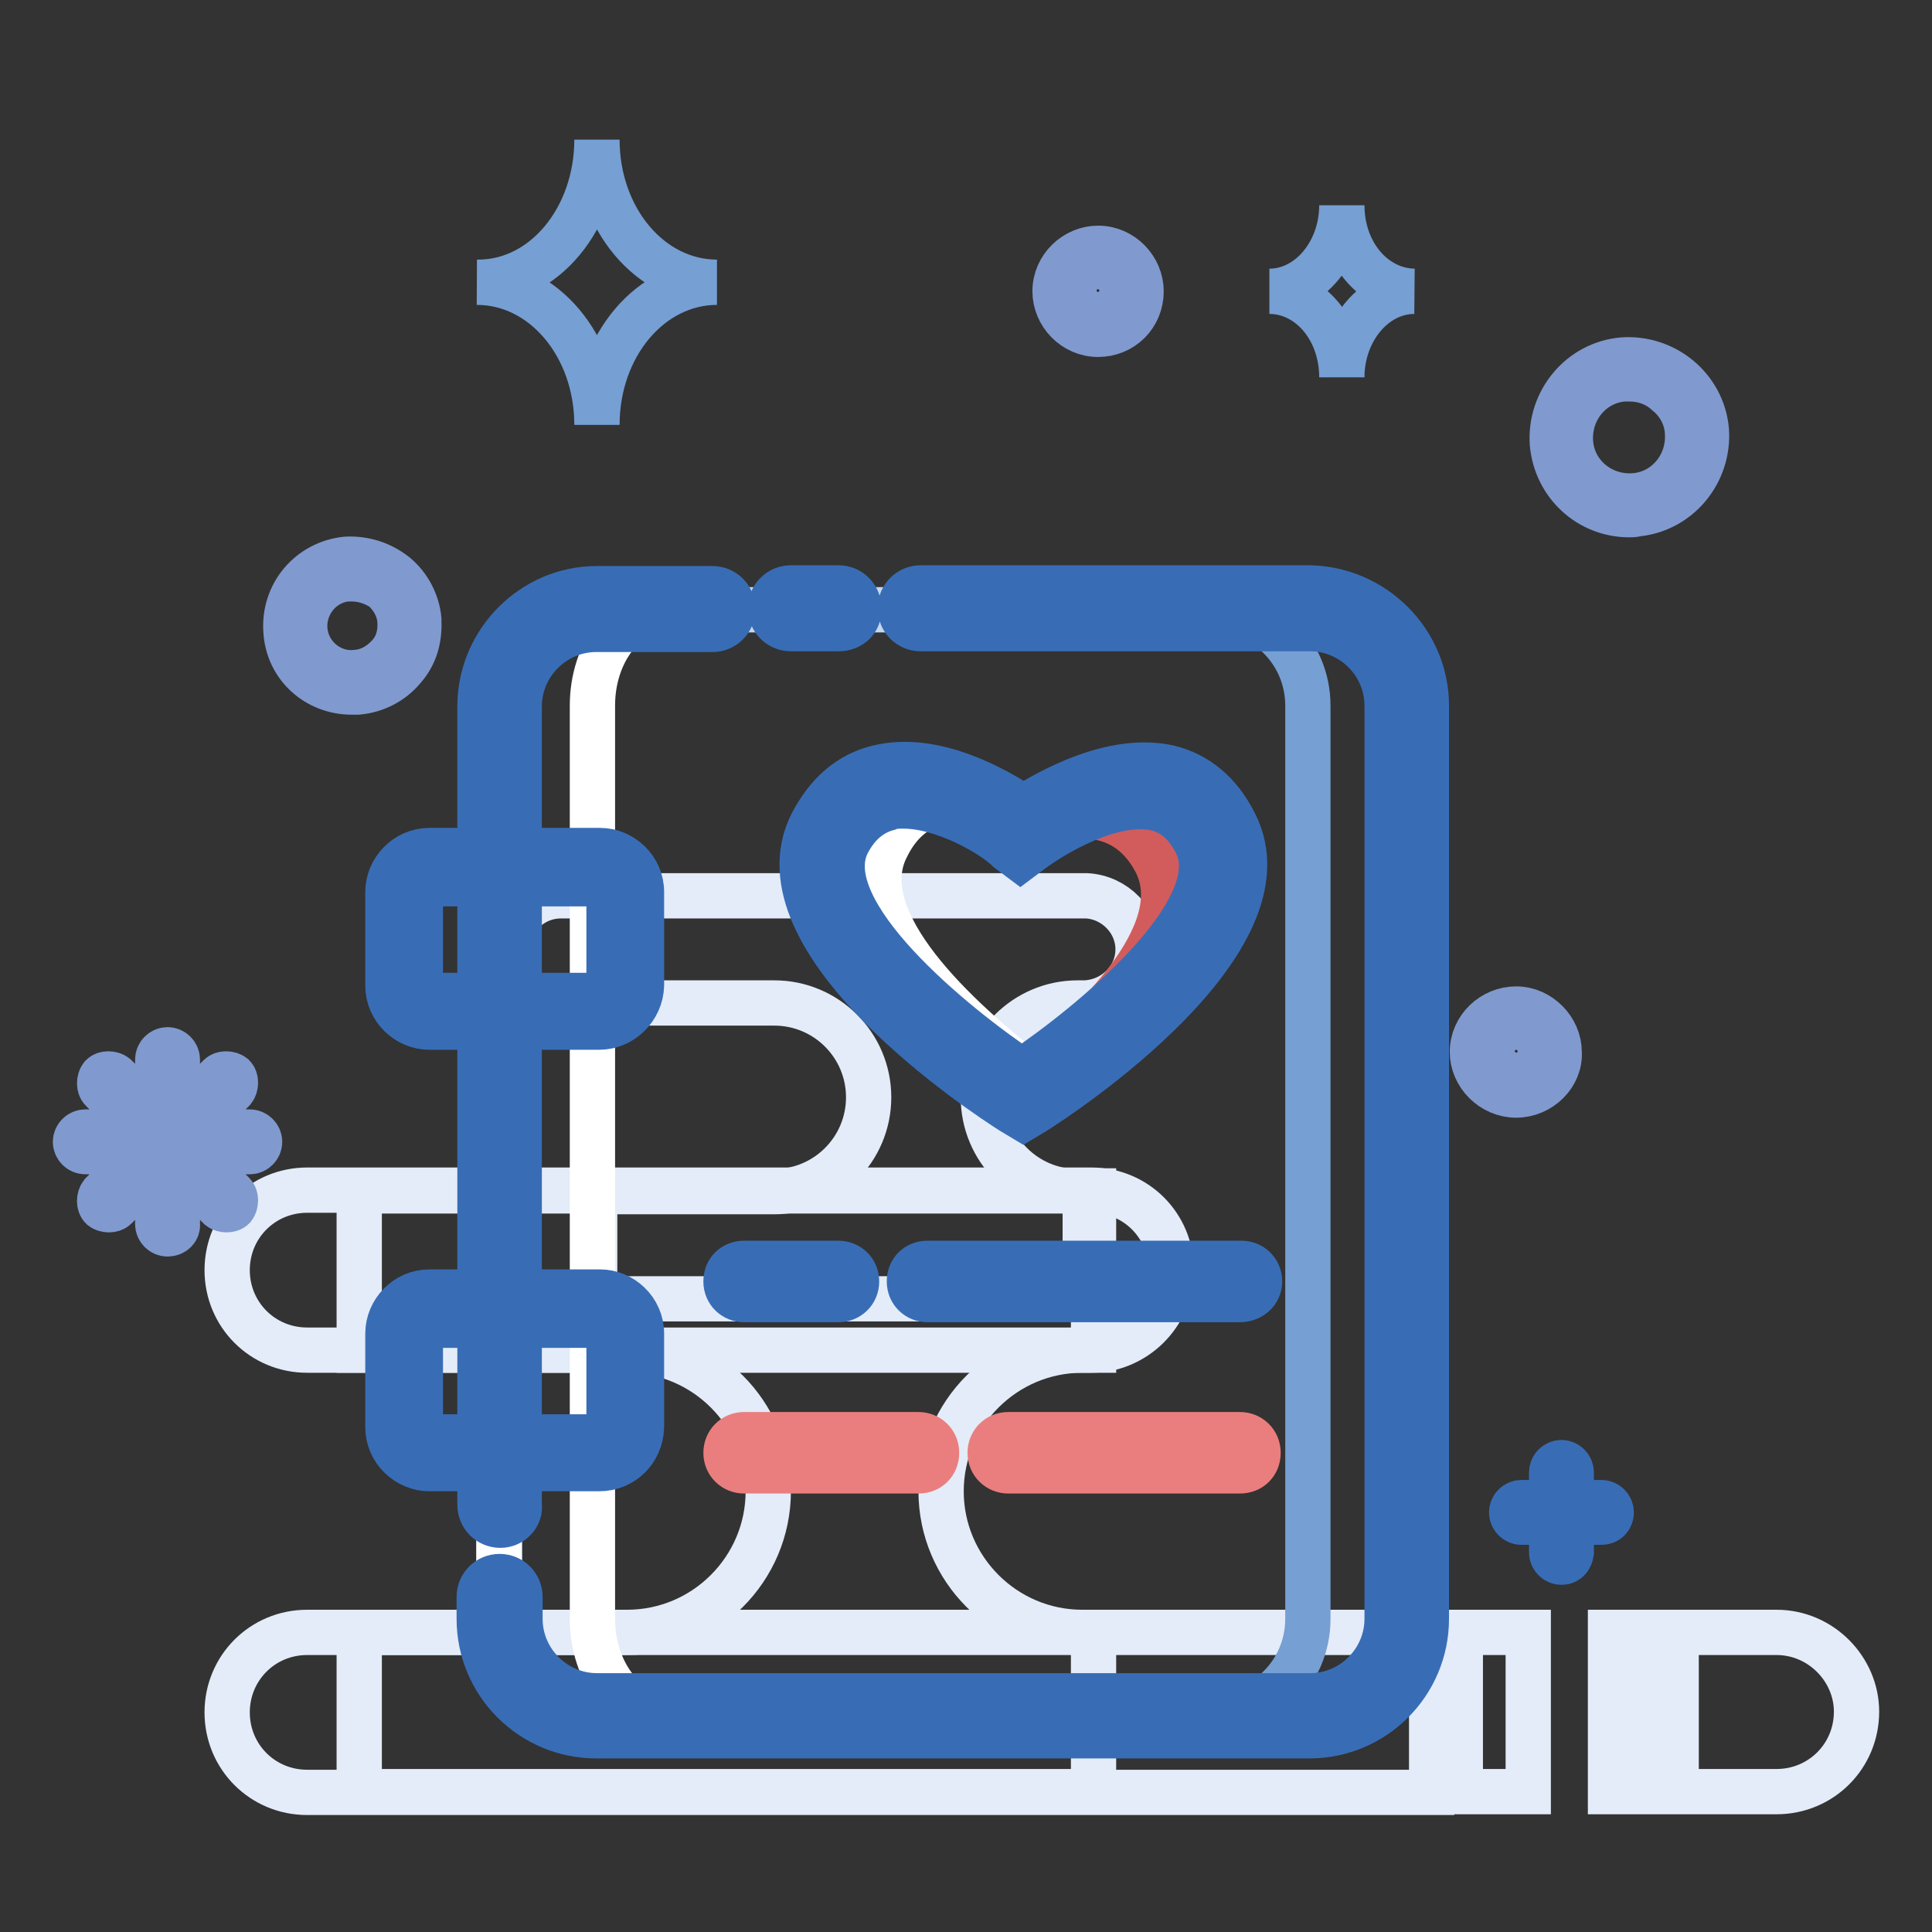
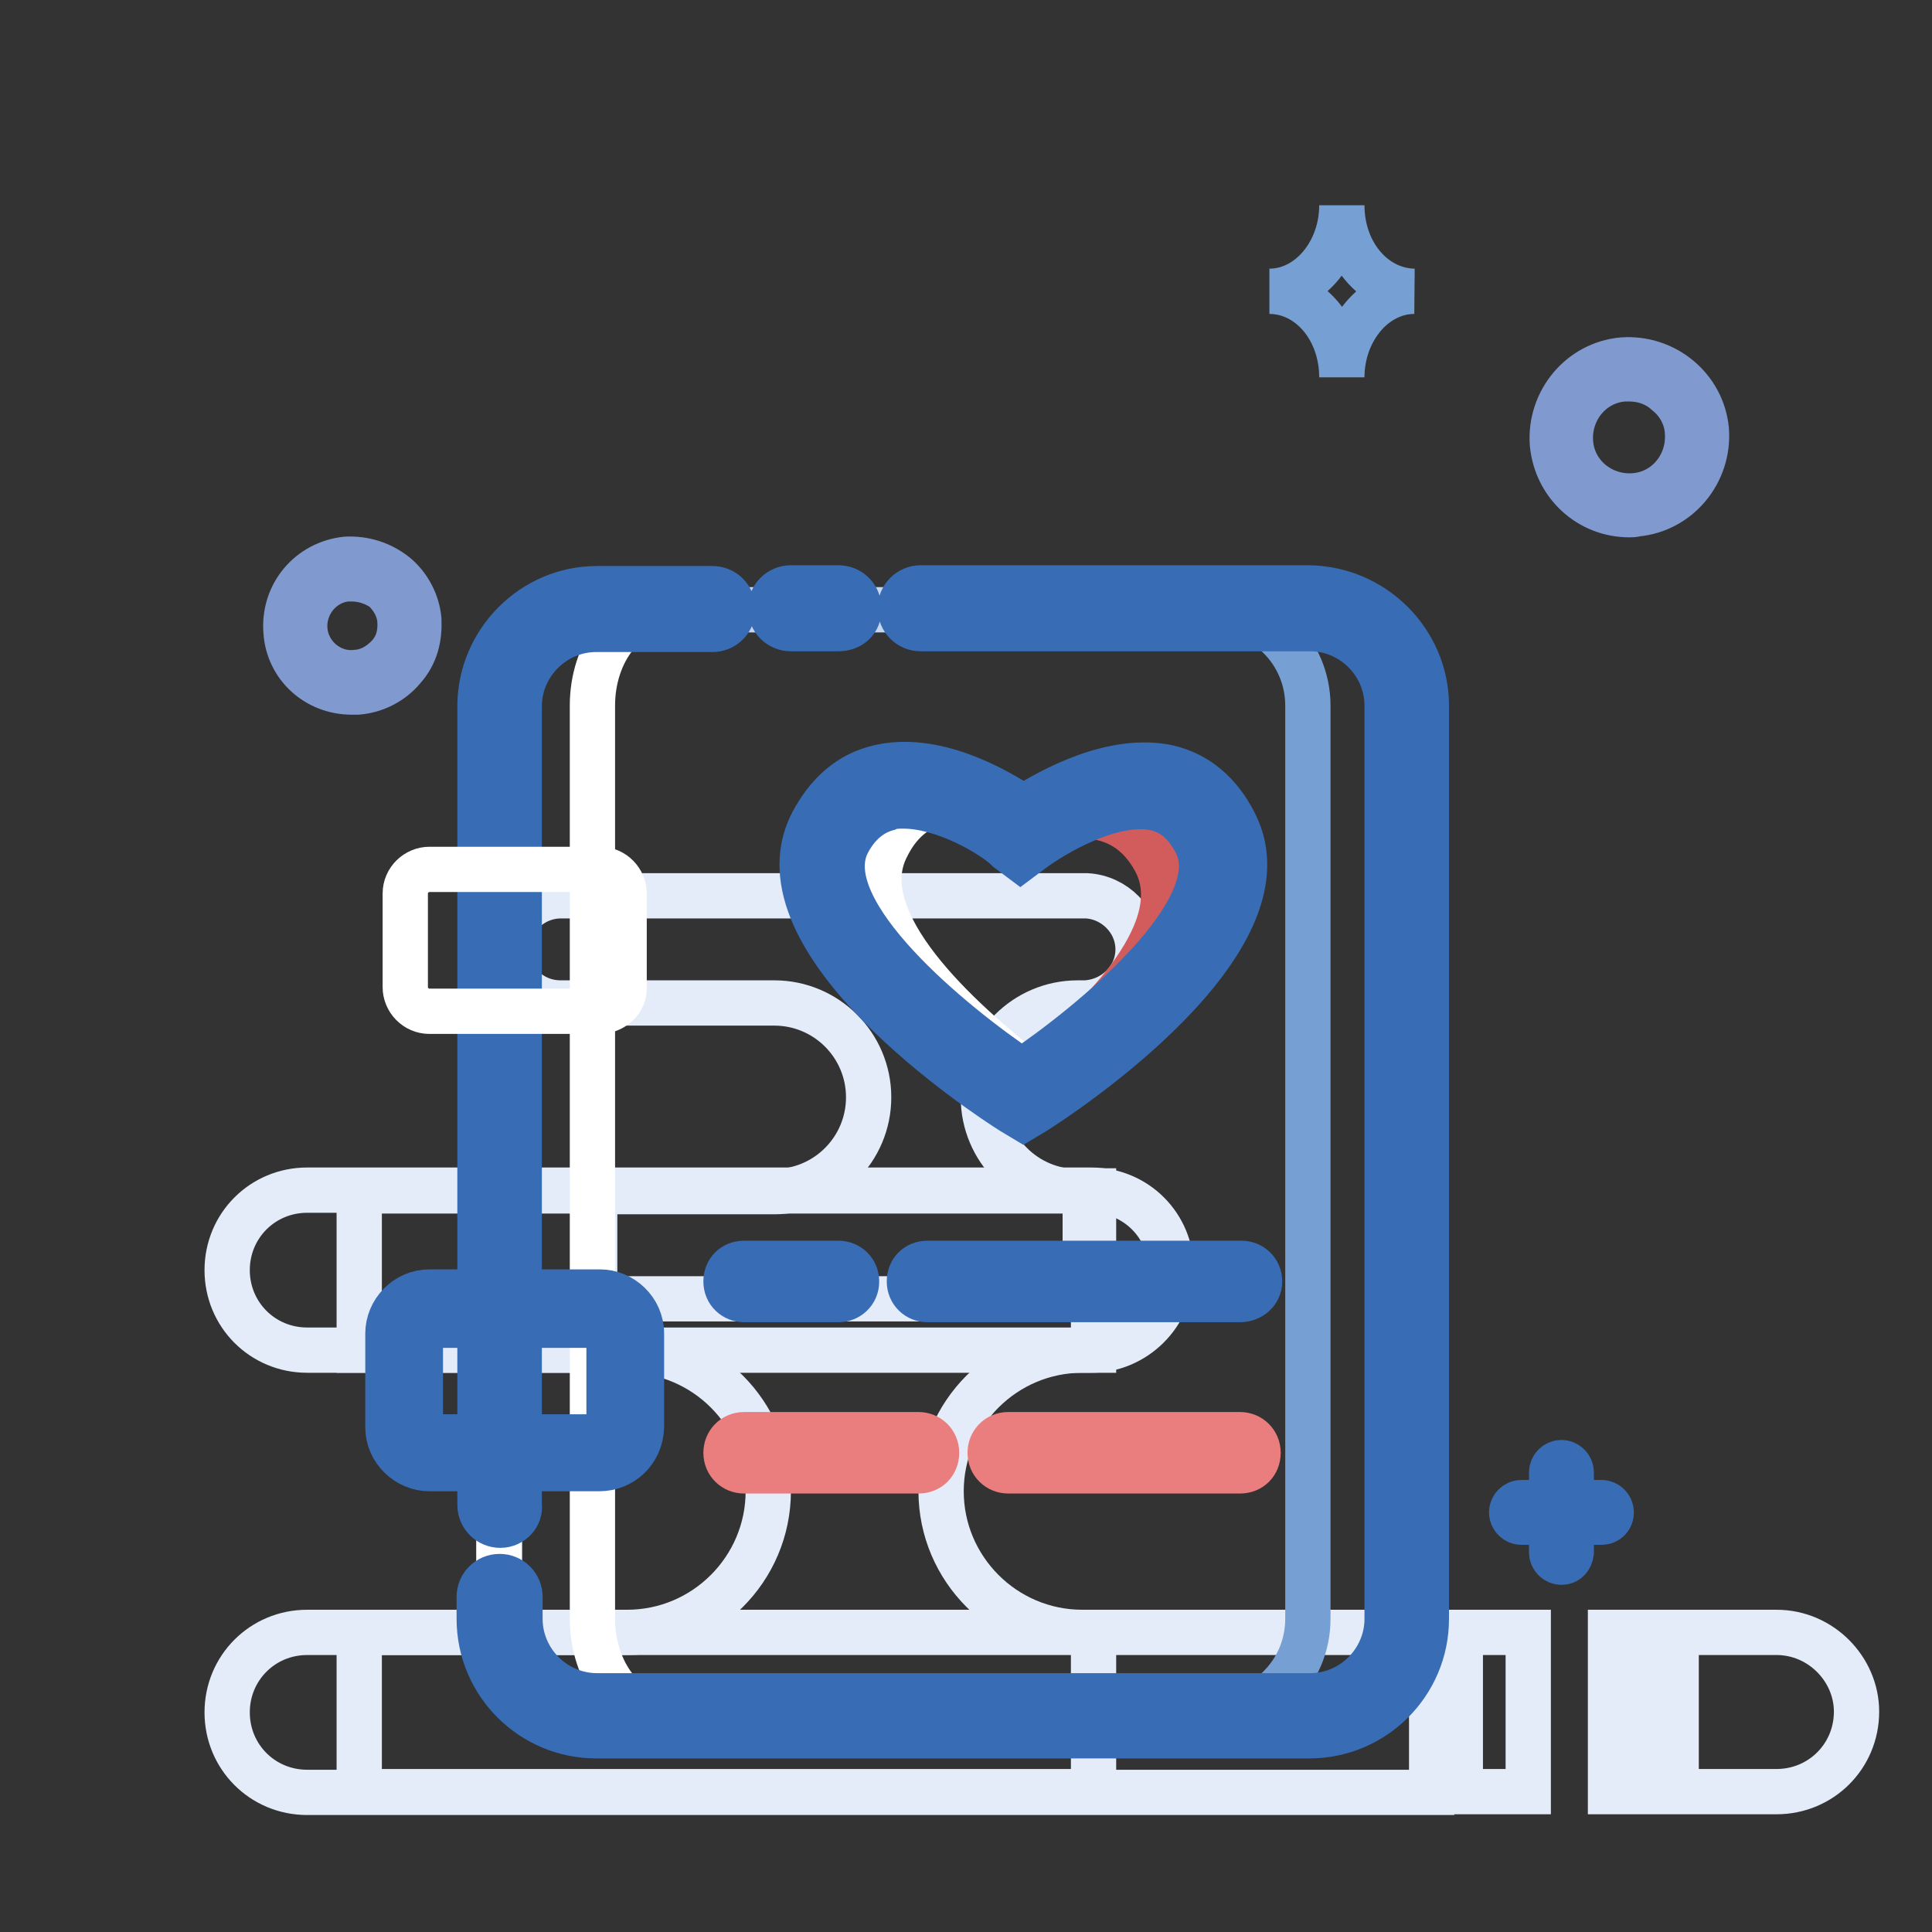
<svg xmlns="http://www.w3.org/2000/svg" version="1.1" x="0px" y="0px" viewBox="0 0 256 256" enable-background="new 0 0 256 256" xml:space="preserve">
  <rect x="0" y="0" width="256" height="256" fill="#333333" stroke="none" />
  <g>
    <path stroke-width="6" fill-opacity="0" stroke="#e3ecf8" d="M144.6,178.9H40.7c-5.9,0-10.6-4.7-10.6-10.6s4.7-10.6,10.6-10.6h103.9c5.9,0,10.6,4.7,10.6,10.6 S150.3,178.9,144.6,178.9z" />
    <path stroke-width="6" fill-opacity="0" stroke="#e3ecf8" d="M144.9,216.3h-1.5c-10.3,0-18.7-8.4-18.7-18.7c0-10.3,8.4-18.7,18.7-18.7h1.5v-21.1H47.6v21.1h35.5 c10.3,0,18.7,8.4,18.7,18.7c0,10.3-8.4,18.7-18.7,18.7H47.6v21.1h97.3V216.3L144.9,216.3z" />
    <path stroke-width="6" fill-opacity="0" stroke="#e3ecf8" d="M150.8,125.8c0-3.8-3.1-6.9-6.8-7.1H74.3c-3.8,0-7.1,3.1-7.1,7.1c0,4,3.1,7.1,7.1,7.1h28.3 c6.9,0,12.5,5.6,12.5,12.5c0,6.9-5.6,12.5-12.5,12.5H78.8v14.2h65v-14.2h-1c-6.9,0-12.5-5.6-12.5-12.5c0-6.9,5.6-12.5,12.5-12.5h1 C147.7,132.7,150.8,129.6,150.8,125.8z M189.7,216.3h-149c-5.9,0-10.6,4.7-10.6,10.6c0,5.9,4.7,10.6,10.6,10.6h149V216.3z  M193.5,216.3h9v21.1h-9V216.3z M213.4,216.3h5.7v21.1h-5.7V216.3z M235.4,216.3h-13.3v21.1h13.3c5.9,0,10.6-4.7,10.6-10.6 C246,221.2,241.3,216.3,235.4,216.3z" />
    <path stroke-width="6" fill-opacity="0" stroke="#809acf" d="M215.9,68.2c-5.3,0-9.7-4-10.2-9.4c-0.4-5.6,3.7-10.6,9.3-11.1c5.6-0.4,10.6,3.7,11.1,9.3 c0.4,5.6-3.7,10.6-9.3,11.1C216.5,68.2,216.2,68.2,215.9,68.2z M215.9,50.2h-0.7c-4.3,0.3-7.4,4.1-7.1,8.4c0.3,4.3,4.1,7.4,8.4,7.1 c4.3-0.3,7.4-4.1,7.1-8.4c-0.1-2.1-1.2-4-2.7-5.2C219.5,50.8,217.7,50.2,215.9,50.2z M46.6,91.7c-4.6,0-8.4-3.4-8.7-8 c-0.4-4.9,3.1-9.1,8-9.6c2.4-0.1,4.6,0.6,6.5,2.1c1.8,1.5,2.9,3.7,3.1,5.9c0.1,2.4-0.4,4.6-2.1,6.5c-1.5,1.8-3.7,2.9-6,3.1H46.6 L46.6,91.7z M46.6,76.7H46c-3.4,0.3-5.9,3.4-5.6,6.8c0.3,3.4,3.4,6,6.8,5.6c1.6-0.1,3.1-0.9,4.3-2.2s1.6-2.9,1.5-4.6 c-0.1-1.6-0.9-3.1-2.2-4.3C49.4,77.1,48,76.7,46.6,76.7z" />
-     <path stroke-width="6" fill-opacity="0" stroke="#809acf" d="M22.2,163.5c-0.7,0-1.3-0.6-1.3-1.3v-7.8l-5.6,5.6c-0.4,0.4-1.3,0.4-1.8,0c-0.4-0.4-0.4-1.3,0-1.8l5.6-5.6 h-7.8c-0.7,0-1.3-0.6-1.3-1.3c0-0.7,0.6-1.3,1.3-1.3h7.8l-5.6-5.6c-0.4-0.4-0.4-1.3,0-1.8c0.4-0.4,1.3-0.4,1.8,0l5.6,5.6v-7.8 c0-0.7,0.6-1.3,1.3-1.3c0.7,0,1.3,0.6,1.3,1.3v7.8l5.6-5.6c0.4-0.4,1.3-0.4,1.8,0c0.4,0.4,0.4,1.3,0,1.8l-5.6,5.6h7.8 c0.7,0,1.3,0.6,1.3,1.3c0,0.7-0.6,1.3-1.3,1.3h-7.8l5.6,5.6c0.4,0.4,0.4,1.3,0,1.8c-0.4,0.4-1.3,0.4-1.8,0l-5.6-5.6v7.8 C23.6,162.9,23,163.5,22.2,163.5z" />
-     <path stroke-width="6" fill-opacity="0" stroke="#386db6" d="M212.2,201.7h-10.6c-0.7,0-1.3-0.6-1.3-1.3s0.6-1.3,1.3-1.3h10.6c0.7,0,1.3,0.6,1.3,1.3 S213,201.7,212.2,201.7z" />
+     <path stroke-width="6" fill-opacity="0" stroke="#386db6" d="M212.2,201.7h-10.6c-0.7,0-1.3-0.6-1.3-1.3s0.6-1.3,1.3-1.3h10.6c0.7,0,1.3,0.6,1.3,1.3 S213,201.7,212.2,201.7" />
    <path stroke-width="6" fill-opacity="0" stroke="#386db6" d="M206.9,207c-0.7,0-1.3-0.6-1.3-1.3v-10.6c0-0.7,0.6-1.3,1.3-1.3c0.7,0,1.3,0.6,1.3,1.3v10.6 C208.1,206.4,207.7,207,206.9,207z" />
    <path stroke-width="6" fill-opacity="0" stroke="#769fd3" d="M177.8,27.2c0,6.2-4.3,11.4-9.6,11.4c5.3,0,9.6,5,9.6,11.4c0-6.2,4.3-11.4,9.6-11.4 C182,38.5,177.8,33.5,177.8,27.2L177.8,27.2z" />
-     <path stroke-width="6" fill-opacity="0" stroke="#809acf" d="M200.9,145.1c-3.2,0-5.8-2.7-5.8-5.7c0-3.2,2.7-5.7,5.8-5.7c3.1,0,5.7,2.7,5.7,5.7 C206.8,142.4,204.1,145.1,200.9,145.1z M200.9,136.1c-1.8,0-3.2,1.5-3.2,3.2s1.5,3.2,3.2,3.2c1.8,0,3.2-1.5,3.2-3.2 S202.7,136.1,200.9,136.1z M145.5,44.3c-3.2,0-5.7-2.7-5.7-5.7c0-3.2,2.7-5.7,5.7-5.7c3.2,0,5.7,2.7,5.7,5.7 C151.2,41.8,148.7,44.3,145.5,44.3z M145.5,35.3c-1.8,0-3.2,1.5-3.2,3.2c0,1.8,1.5,3.2,3.2,3.2s3.2-1.5,3.2-3.2 C148.7,36.8,147.2,35.3,145.5,35.3z" />
-     <path stroke-width="6" fill-opacity="0" stroke="#769fd3" d="M79.1,18.5c0,10.5,7.1,18.9,15.9,18.9c-8.8,0-15.9,8.4-15.9,18.9c0-10.5-7.1-18.9-15.9-18.9 C72.1,37.5,79.1,28.9,79.1,18.5z" />
    <path stroke-width="6" fill-opacity="0" stroke="#c6d8ef" d="M173.5,227.4H79c-7.1,0-12.8-5.7-12.8-12.8v-121c0-7.1,5.7-12.8,12.8-12.8h94.5c7.1,0,12.8,5.7,12.8,12.8 v121C186.3,221.6,180.6,227.4,173.5,227.4L173.5,227.4z" />
    <path stroke-width="6" fill-opacity="0" stroke="#769fd3" d="M173.5,80.7h-13c7.1,0,12.8,5.7,12.8,12.8v121c0,7.1-5.7,12.8-12.8,12.8h13c7.1,0,12.8-5.7,12.8-12.8v-121 C186.3,86.4,180.6,80.7,173.5,80.7L173.5,80.7z" />
    <path stroke-width="6" fill-opacity="0" stroke="#ffffff" d="M78.5,214.5v-121c0-7.1,4.4-12.8,9.9-12.8H76c-5.5,0-9.9,5.7-9.9,12.8v121c0,7.1,4.4,12.8,9.9,12.8h12.4 C83,227.4,78.5,221.6,78.5,214.5z" />
    <path stroke-width="6" fill-opacity="0" stroke="#386db6" d="M111.1,83.3h-6.3c-1.5,0-2.7-1.2-2.7-2.7c0-1.5,1.2-2.7,2.7-2.7h6.3c1.5,0,2.7,1.2,2.7,2.7 C113.9,82.2,112.7,83.3,111.1,83.3z M173.5,230H79c-8.5,0-15.5-6.9-15.5-15.5v-2.9c0-1.5,1.2-2.7,2.7-2.7c1.5,0,2.7,1.2,2.7,2.7 v2.9c0,5.6,4.6,10.2,10.2,10.2h94.5c5.6,0,10.2-4.6,10.2-10.2v-121c0-5.6-4.6-10.2-10.2-10.2H122c-1.5,0-2.7-1.2-2.7-2.7 c0-1.5,1.2-2.7,2.7-2.7h51.4C182,78,189,85,189,93.5v121C189,223.1,182,230,173.5,230z" />
    <path stroke-width="6" fill-opacity="0" stroke="#386db6" d="M66.3,202.1c-1.5,0-2.7-1.2-2.7-2.7v-106C63.7,85,70.6,78,79.1,78h15.3c1.5,0,2.7,1.2,2.7,2.7 c0,1.5-1.2,2.7-2.7,2.7H79c-5.6,0-10.2,4.6-10.2,10.2v105.8C69,200.8,67.8,202.1,66.3,202.1z M164.3,172.2h-41.4 c-1.3,0-2.4-1-2.4-2.4s1-2.4,2.4-2.4h41.6c1.3,0,2.4,1,2.4,2.4S165.7,172.2,164.3,172.2z M111.1,172.2H98.6c-1.3,0-2.4-1-2.4-2.4 s1-2.4,2.4-2.4h12.5c1.3,0,2.4,1,2.4,2.4S112.4,172.2,111.1,172.2z" />
    <path stroke-width="6" fill-opacity="0" stroke="#ea7e7e" d="M164.3,194.9h-30.7c-1.3,0-2.4-1-2.4-2.4c0-1.3,1-2.4,2.4-2.4h30.7c1.3,0,2.4,1,2.4,2.4 C166.7,193.9,165.7,194.9,164.3,194.9z M121.7,194.9H98.6c-1.3,0-2.4-1-2.4-2.4c0-1.3,1-2.4,2.4-2.4h23.1c1.3,0,2.4,1,2.4,2.4 C124.1,193.9,123.1,194.9,121.7,194.9z" />
    <path stroke-width="6" fill-opacity="0" stroke="#769fd3" d="M161.1,110.2c-7.1-14-25.6,0-25.6,0s-18.6-14-25.6,0c-7.1,14,25.6,34.8,25.6,34.8S168.2,124.2,161.1,110.2z " />
    <path stroke-width="6" fill-opacity="0" stroke="#ea7e7e" d="M161.1,110.2c-7.1-14-25.6,0-25.6,0s-18.6-14-25.6,0c-7.1,14,25.6,34.8,25.6,34.8S168.2,124.2,161.1,110.2z " />
    <path stroke-width="6" fill-opacity="0" stroke="#d25c5b" d="M163.5,110.2c-5.5-10.8-17.5-5-23-1.8c4.7-0.9,9.7,0.1,12.7,5.9c4.7,9.4-8.4,21.8-17.7,29 c1.5,1,2.4,1.5,2.4,1.5S170.5,124.2,163.5,110.2z" />
    <path stroke-width="6" fill-opacity="0" stroke="#ffffff" d="M117.5,112.2c2.7-5.5,7.2-6.6,11.5-6c-6-3.1-15.9-6.5-20.8,2.9c-7.1,14,25.6,34.8,25.6,34.8 s0.9-0.6,2.5-1.6C127.2,135.2,112.4,122,117.5,112.2L117.5,112.2z" />
    <path stroke-width="6" fill-opacity="0" stroke="#386db6" d="M135.6,148.2l-1.5-0.9c-3.5-2.2-34.5-22.6-26.5-38.2c2.1-4,5-6.5,8.8-7.4c7.4-1.8,15.6,2.9,19.2,5.3 c3.5-2.2,11.8-6.9,19.2-5.3c3.8,0.9,6.8,3.4,8.8,7.4c8,15.6-23,36-26.5,38.2L135.6,148.2L135.6,148.2z M119.7,106.8 c-0.7,0-1.5,0-2.1,0.3c-2.2,0.6-4,2.1-5.3,4.6c-4.6,9.1,14.3,24.3,23.1,30.2c8.8-5.9,27.7-21.2,23.1-30.2c-1.3-2.5-2.9-4-5.3-4.6 c-5.8-1.3-13.7,3.5-16.4,5.5l-1.6,1.2l-1.6-1.2C131.6,110.6,125.1,106.8,119.7,106.8L119.7,106.8z" />
    <path stroke-width="6" fill-opacity="0" stroke="#ffffff" d="M79.4,134H56.9c-1.8,0-3.2-1.5-3.2-3.2v-12.4c0-1.8,1.5-3.2,3.2-3.2h22.6c1.8,0,3.2,1.5,3.2,3.2v12.4 C82.8,132.6,81.2,134,79.4,134z" />
-     <path stroke-width="6" fill-opacity="0" stroke="#386db6" d="M79.4,136.1H56.9c-2.9,0-5.5-2.4-5.5-5.5v-12.4c0-2.9,2.4-5.5,5.5-5.5h22.6c2.9,0,5.5,2.4,5.5,5.5v12.4 C84.9,133.6,82.4,136.1,79.4,136.1z M56.9,117.1c-0.7,0-1.2,0.6-1.2,1.2v12.4c0,0.7,0.6,1.2,1.2,1.2h22.6c0.7,0,1.2-0.6,1.2-1.2 v-12.4c0-0.7-0.6-1.2-1.2-1.2H56.9z" />
    <path stroke-width="6" fill-opacity="0" stroke="#ffffff" d="M79.4,192.6H56.9c-1.8,0-3.2-1.5-3.2-3.2v-12.4c0-1.8,1.5-3.2,3.2-3.2h22.6c1.8,0,3.2,1.5,3.2,3.2v12.4 C82.8,191.1,81.2,192.6,79.4,192.6z" />
    <path stroke-width="6" fill-opacity="0" stroke="#386db6" d="M79.4,194.6H56.9c-2.9,0-5.5-2.4-5.5-5.5v-12.4c0-2.9,2.4-5.5,5.5-5.5h22.6c2.9,0,5.5,2.4,5.5,5.5v12.4 C84.9,192.3,82.4,194.6,79.4,194.6L79.4,194.6z M56.9,175.6c-0.7,0-1.2,0.6-1.2,1.2v12.4c0,0.7,0.6,1.2,1.2,1.2h22.6 c0.7,0,1.2-0.6,1.2-1.2v-12.4c0-0.7-0.6-1.2-1.2-1.2H56.9z" />
  </g>
</svg>